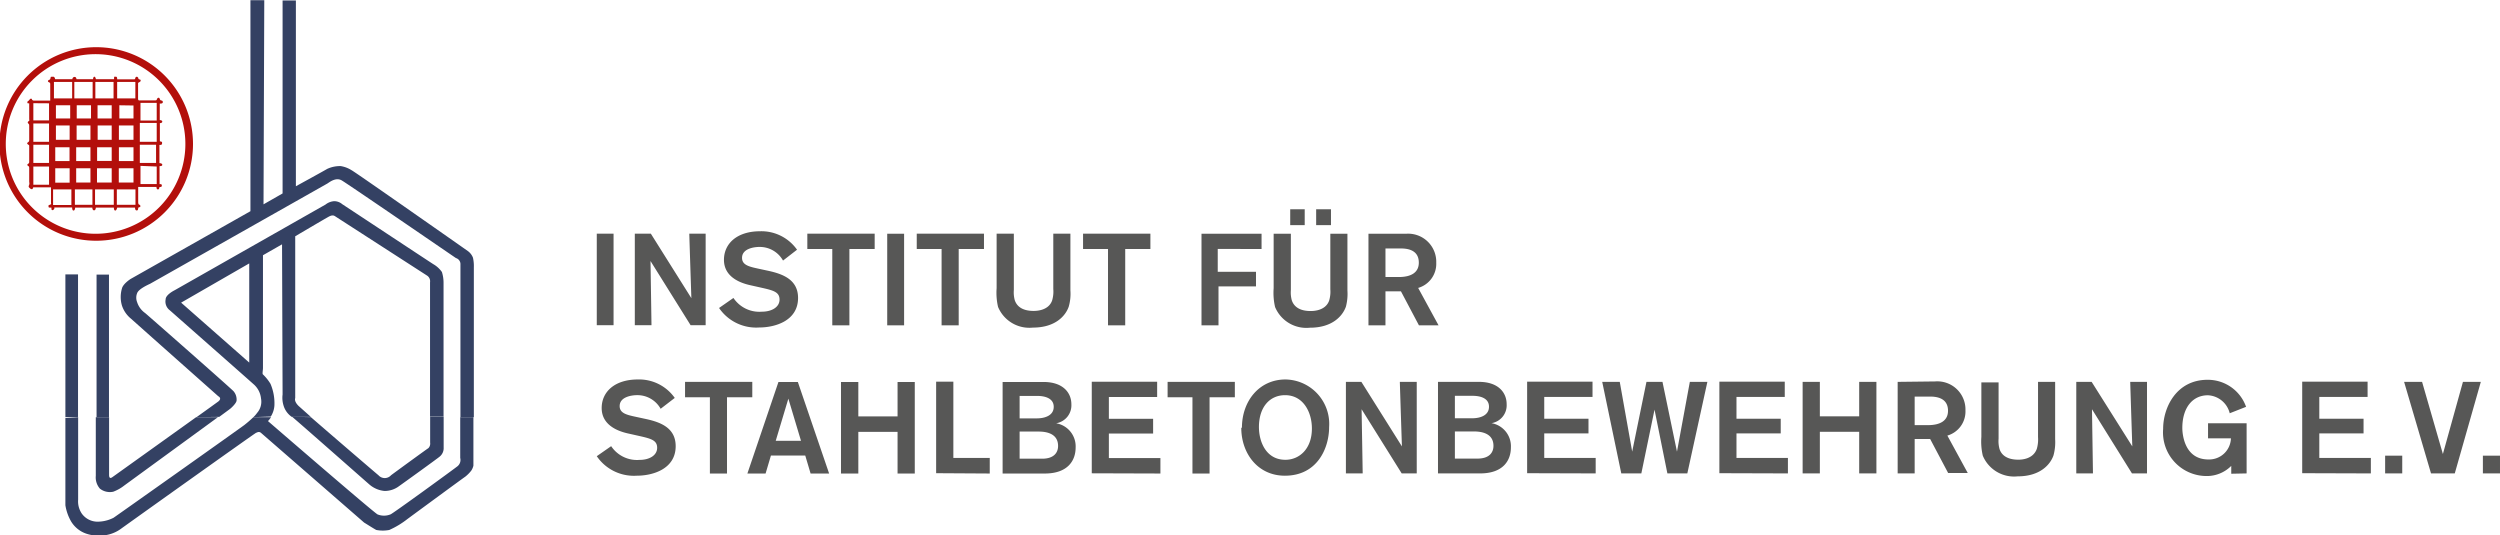
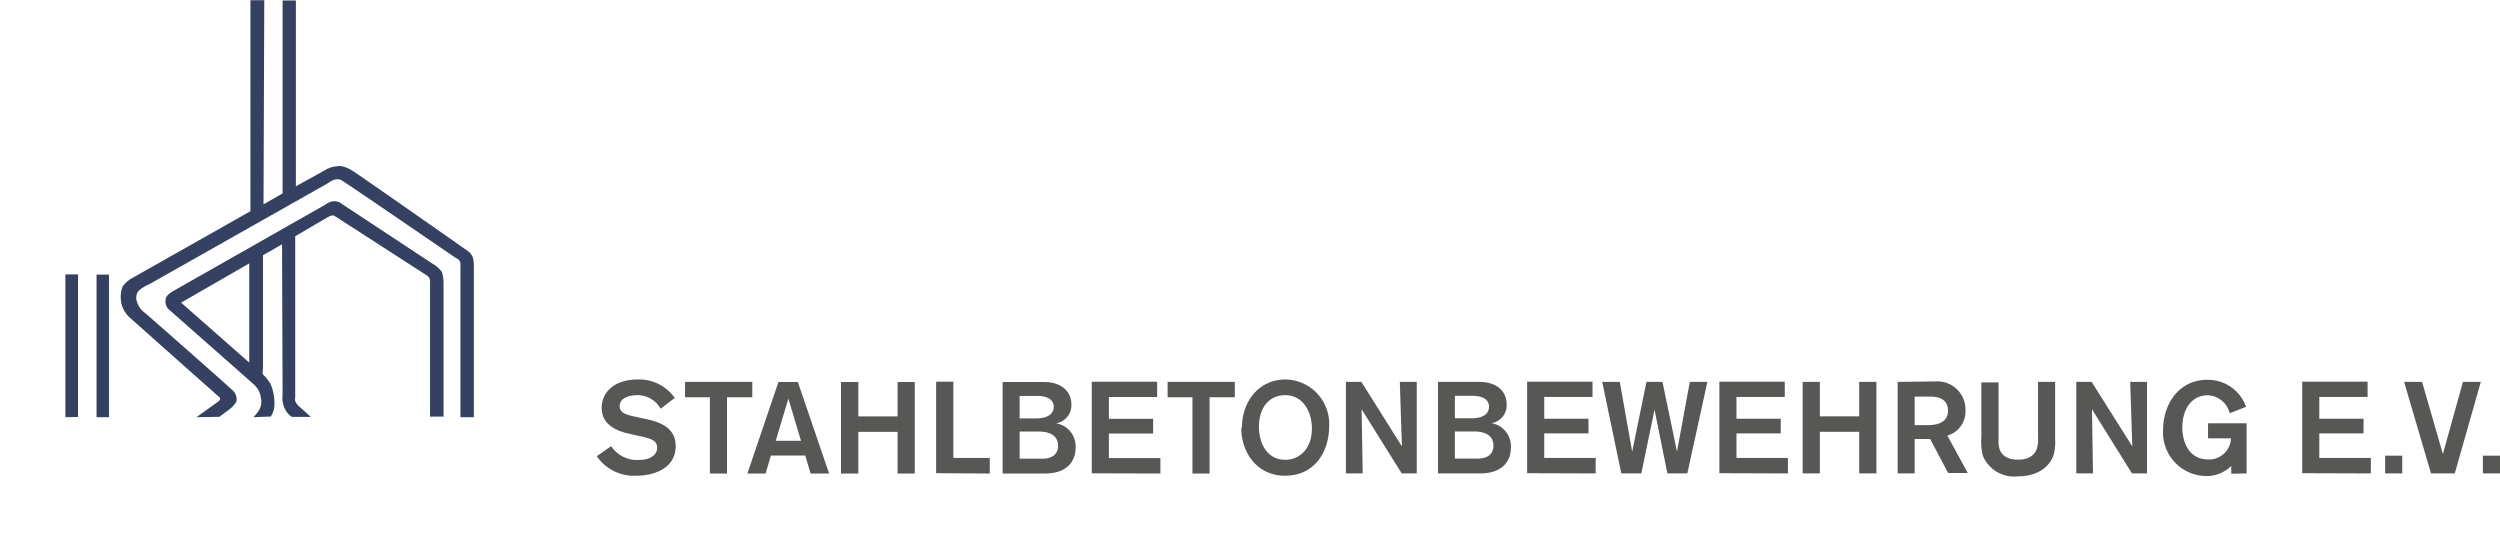
<svg xmlns="http://www.w3.org/2000/svg" id="eb9b871c-c743-4849-be9d-26d5d4eca7b4" data-name="Ebene 1" width="229.4" height="49.11" viewBox="0 0 229.4 49.11">
  <defs>
    <clipPath id="e328e2d4-b304-4f9c-8d4d-bb7736b9b521" transform="translate(-111.75 -234.72)">
-       <rect x="111.75" y="234.72" width="43.44" height="49.11" fill="none" />
-     </clipPath>
+       </clipPath>
  </defs>
  <g>
-     <path d="M168.05,264.56v-8.4h-1.54v8.4Zm8.45,0v-8.4H175c0,.19.19,5.92.19,5.92l-3.72-5.92H170v8.4h1.53c0-.16-.09-5.89-.09-5.89l3.68,5.89Zm8.39-6.92a4,4,0,0,0-3.39-1.7c-2.12,0-3.32,1.13-3.32,2.62s1.33,2.09,2.41,2.33l1.07.24c1.06.24,1.62.39,1.62,1.08s-.71,1.11-1.62,1.11a2.86,2.86,0,0,1-2.61-1.26l-1.32.92a4.12,4.12,0,0,0,3.68,1.79c1.5,0,3.57-.63,3.57-2.71,0-1.69-1.41-2.2-2.73-2.49l-.88-.19c-.89-.19-1.53-.34-1.53-1,0-.89,1.21-1,1.57-1a2.44,2.44,0,0,1,2.19,1.25l1.29-1Zm7.12-.07v-1.41h-6.18v1.41h2.29v7h1.57v-7Zm2.7,7v-8.4h-1.55v8.4Zm7.33-7v-1.41h-6.17v1.41h2.28v7h1.57v-7Zm7.93-1.41H208.4v5.08a2.87,2.87,0,0,1-.11,1.06c-.34.95-1.5.95-1.7.95-1.12,0-1.57-.5-1.73-1a2.78,2.78,0,0,1-.08-.93v-5.16H203.2v5a5.8,5.8,0,0,0,.13,1.72,3.11,3.11,0,0,0,3.2,1.9c2.06,0,3-1.08,3.29-1.93a4.29,4.29,0,0,0,.15-1.48v-5.2Zm7.34,1.41v-1.41h-6.18v1.41h2.29v7H215v-7Zm10.2,0v-1.4H222v8.4h1.56V261H227v-1.34h-3.51v-2.1Zm7.88-1.4h-1.57v5.08a2.87,2.87,0,0,1-.11,1.06c-.34.95-1.5.95-1.7.95-1.12,0-1.57-.5-1.73-1a2.78,2.78,0,0,1-.08-.93v-5.16h-1.58v5a5.8,5.8,0,0,0,.13,1.72,3.11,3.11,0,0,0,3.2,1.9c2.06,0,3-1.08,3.3-1.93a4.61,4.61,0,0,0,.14-1.48v-5.2Zm-1.51-.79v-1.46h-1.36v1.46Zm-2.41,0v-1.46h-1.33v1.46Zm5.85.79v8.4h1.56v-3.12h1.42l1.65,3.12h1.8l-1.87-3.43a2.3,2.3,0,0,0,1.66-2.31,2.58,2.58,0,0,0-2.78-2.66Zm1.56,1.35h1.43c1,0,1.63.39,1.63,1.3s-.71,1.32-1.84,1.32h-1.22v-2.62Z" transform="translate(-111.75 -234.72)" fill="#575756" />
    <path d="M173.67,271.24a4,4,0,0,0-3.39-1.7c-2.12,0-3.32,1.13-3.32,2.62s1.33,2.09,2.4,2.33l1.07.24c1.06.24,1.62.39,1.62,1.08s-.7,1.11-1.62,1.11a2.85,2.85,0,0,1-2.6-1.26l-1.32.92a4.12,4.12,0,0,0,3.67,1.79c1.5,0,3.57-.63,3.57-2.71,0-1.69-1.4-2.2-2.72-2.49l-.88-.19c-.9-.19-1.54-.34-1.54-1,0-.89,1.22-1,1.57-1a2.44,2.44,0,0,1,2.19,1.25l1.3-1Zm7.11-.07v-1.41h-6.17v1.41h2.28v7h1.57v-7Zm7.05,7-2.87-8.4h-1.78l-2.85,8.4H182l.49-1.65h3.15l.49,1.65Zm-2.58-3h-2.32l1.16-3.87,1.16,3.87Zm10.44,3v-8.4h-1.58v3.16h-3.6v-3.16h-1.59v8.4h1.59v-3.82h3.6v3.82Zm6.88,0v-1.43h-3.34v-7h-1.58v8.4Zm1.18-8.4v8.4h3.87c2.16,0,2.83-1.24,2.83-2.38a2.15,2.15,0,0,0-1.79-2.23,1.67,1.67,0,0,0,1.4-1.74c0-1.08-.79-2.05-2.55-2.05Zm1.56,1.28h1.63c.63,0,1.5.18,1.5,1s-.85,1.06-1.55,1.06h-1.58V271Zm0,3.27h1.75c.65,0,1.78.15,1.78,1.32,0,.62-.39,1.17-1.46,1.17h-2.07v-2.49Zm12.92,3.85v-1.42H213.5v-2.25h4.06v-1.35H213.5v-2h4.43v-1.4h-6v8.4Zm6.83-7v-1.41h-6.17v1.41h2.28v7h1.57v-7Zm.59,2.8c0,2.36,1.52,4.4,4,4.4,3,0,4.06-2.56,4.06-4.46a4.08,4.08,0,0,0-4-4.37c-2.43,0-4,2-4,4.43Zm1.62-.06c0-1.85,1-2.93,2.4-2.93,1.67,0,2.46,1.56,2.46,3.06,0,1.9-1.18,2.87-2.43,2.87-1.8,0-2.43-1.69-2.43-3Zm14.48,4.25v-8.4H240.2c0,.19.19,5.92.19,5.92l-3.72-5.92h-1.42v8.4h1.54c0-.16-.1-5.89-.1-5.89l3.68,5.89Zm1.95-8.4v8.4h3.86c2.17,0,2.83-1.24,2.83-2.38a2.15,2.15,0,0,0-1.78-2.23,1.66,1.66,0,0,0,1.39-1.74c0-1.08-.78-2.05-2.54-2.05Zm1.55,1.28h1.63c.64,0,1.5.18,1.5,1s-.84,1.06-1.54,1.06h-1.59V271Zm0,3.27H247c.66,0,1.79.15,1.79,1.32,0,.62-.39,1.17-1.46,1.17h-2.08v-2.49Zm12.92,3.85v-1.42h-4.72v-2.25h4.06v-1.35h-4.06v-2h4.43v-1.4h-6v8.4Zm10.25-8.4h-1.61l-1.18,6.4-1.33-6.4h-1.47l-1.31,6.4-1.14-6.4h-1.61l1.75,8.4h1.84l1.21-5.85,1.18,5.85h1.83l1.84-8.4Zm7.39,8.4v-1.42h-4.72v-2.25h4.06v-1.35h-4.06v-2h4.43v-1.4h-6v8.4Zm8.12,0v-8.4h-1.58v3.16h-3.61v-3.16h-1.58v8.4h1.58v-3.82h3.61v3.82Zm1.95-8.4v8.4h1.56V275h1.42l1.65,3.12h1.8l-1.87-3.43a2.3,2.3,0,0,0,1.66-2.31,2.58,2.58,0,0,0-2.78-2.66Zm1.56,1.35h1.43c1,0,1.63.39,1.63,1.3s-.71,1.32-1.84,1.32h-1.22v-2.62Zm12.89-1.35h-1.57v5.08a3.11,3.11,0,0,1-.11,1.06c-.35,1-1.5,1-1.7,1-1.12,0-1.58-.5-1.73-1a2.78,2.78,0,0,1-.08-.93v-5.16h-1.58v5a5.8,5.8,0,0,0,.13,1.72,3.11,3.11,0,0,0,3.2,1.9c2.06,0,3-1.08,3.29-1.93a4.56,4.56,0,0,0,.15-1.48v-5.2Zm8.43,8.4v-8.4h-1.54c0,.19.19,5.92.19,5.92l-3.73-5.92h-1.41v8.4h1.53c0-.16-.09-5.89-.09-5.89l3.67,5.89Zm9.14,0v-4.6h-3.54v1.38h2.1a2,2,0,0,1-2.07,1.94c-2.3,0-2.39-2.53-2.39-2.89,0-1.85.93-3,2.35-3a2.17,2.17,0,0,1,2,1.65l1.5-.59a3.72,3.72,0,0,0-3.54-2.48c-2.84,0-4.07,2.52-4.07,4.5a4,4,0,0,0,3.94,4.33,3.16,3.16,0,0,0,2.31-.93v.72Zm11.4,0v-1.42h-4.73v-2.25h4.06v-1.35h-4.06v-2H329v-1.4h-6v8.4Zm2.88,0v-1.63h-1.57v1.63Zm7.18-8.4h-1.61l-1.84,6.62L334,269.76h-1.65l2.47,8.4H337l2.39-8.4Zm1.79,8.4v-1.63h-1.57v1.63Z" transform="translate(-111.75 -234.72)" fill="#575756" />
    <g clip-path="url(#e328e2d4-b304-4f9c-8d4d-bb7736b9b521)">
      <path d="M140.28,273c2.05,1.78,6.14,5.29,6.2,5.33a.77.77,0,0,0,1.15,0c.7-.52,3.35-2.45,3.43-2.49a.59.59,0,0,0,.16-.5c0-.06,0-1,0-2.38h1.24c0,1.56,0,2.67,0,2.83a1,1,0,0,1-.38.84c-.1.1-3.37,2.46-3.73,2.71a2.17,2.17,0,0,1-1.32.43,2.47,2.47,0,0,1-1.37-.58c-.12-.1-6.39-5.63-7.11-6.23Zm-18.52,0v5.29c0,.5.31.2.39.15l7.6-5.44h2l-8.61,6.28a3.7,3.7,0,0,1-1,.56,1.48,1.48,0,0,1-1.22-.28,1.56,1.56,0,0,1-.38-1.17V273Zm-2.84,0c0,4,0,7.45,0,7.57a2,2,0,0,0,.33,1.27,1.78,1.78,0,0,0,1.46.75,3.26,3.26,0,0,0,1.46-.36c.13-.08,11.5-8.13,12-8.51A10.66,10.66,0,0,0,135,273h1.62a2.43,2.43,0,0,1-.28.36s9.61,8.31,10.05,8.56a1.58,1.58,0,0,0,1.19,0c.12,0,5.76-4.11,6.14-4.41a.74.74,0,0,0,.26-.77V273h1.24v4a1.39,1.39,0,0,1-.23.91,3.26,3.26,0,0,1-.56.56c-.16.1-4.65,3.4-5.3,3.88a7.87,7.87,0,0,1-1.66,1,3.16,3.16,0,0,1-1.19,0c-.17-.08-1-.61-1.12-.68l-9.46-8.23c-.18-.15-.33-.05-.46,0s-11.7,8.3-12.36,8.78a3.25,3.25,0,0,1-1.21.56,3.65,3.65,0,0,1-2-.09,2.61,2.61,0,0,1-1.4-1.13,4.35,4.35,0,0,1-.52-1.48v-8Z" transform="translate(-111.75 -234.72)" fill="#344163" fill-rule="evenodd" />
    </g>
    <path d="M134.62,258.89l-6.25,3.6,6.25,5.5v-9.1ZM135,273a2.64,2.64,0,0,0,.34-.39,1.56,1.56,0,0,0,.36-1.33,2,2,0,0,0-.61-1.24c-.1-.1-7.41-6.54-7.76-6.85a1,1,0,0,1-.38-1c0-.41.73-.79.83-.84l13.84-7.86a1.43,1.43,0,0,1,.8-.31,1.15,1.15,0,0,1,.74.28c.13.08,8,5.28,8.35,5.5a2.47,2.47,0,0,1,.79.72,3.31,3.31,0,0,1,.15,1c0,.09,0,7.92,0,12.27h-1.24c0-4.14,0-12.22,0-12.32a.63.63,0,0,0-.24-.6l-8.43-5.44c-.12-.08-.26-.18-.6,0s-3.1,1.81-3.1,1.81l0,14.85s-.14.28.31.72l1.12,1h-1.75l0,0a1.92,1.92,0,0,1-.74-1,2.39,2.39,0,0,1-.1-1.05l-.05-13.78-1.75,1v10.35c0,.2-.08.54,0,.59a4.21,4.21,0,0,1,.69.86,4.54,4.54,0,0,1,.36,2,2.16,2.16,0,0,1-.33,1Zm-5.22,0c1.09-.78,1.88-1.35,2-1.44.38-.3,0-.48,0-.48s-7.46-6.62-8-7.11a2.59,2.59,0,0,1-.84-1.21,2.78,2.78,0,0,1,0-1.57c.1-.43.79-.87.79-.87l11-6.22,0-19.36H136l-.07,18.73,1.75-1,0-17.71h1.22l0,17.05s2.72-1.49,2.87-1.59a2.8,2.8,0,0,1,1.24-.26,2.62,2.62,0,0,1,1,.38c.1,0,10.45,7.26,10.66,7.41a1.34,1.34,0,0,1,.48.62,3.47,3.47,0,0,1,.08.88V273H154c0-5.1,0-13.66,0-14a.58.58,0,0,0-.41-.6c-.13-.08-9.93-6.81-10.49-7.13s-1.18.22-1.31.29l-16.27,9.2c-.21.1-1.06.48-1.19.87a1.11,1.11,0,0,0,0,.81,1.94,1.94,0,0,0,.73,1c.11.08,7.87,6.9,8.12,7.18a1.17,1.17,0,0,1,.28.84c0,.25-.53.74-.64.81l-.95.7Zm-9.17,0,0-13.08h1.14V273Zm-2.86,0V259.9h1.16s0,7.19,0,13.08Z" transform="translate(-111.75 -234.72)" fill="#344163" fill-rule="evenodd" />
-     <path d="M116.64,241.76c.14,0,.17.23.17.23h1.58s0-.18.18-.21.2.21.2.21h1.52s0-.21.11-.23.15.23.15.23h1.67a.77.77,0,0,1,0-.15c0-.09,0-.07.06-.08s0,0,.12,0,.1.24.1.24h1.55c.1,0,.1-.06.12-.14a.16.16,0,0,1,.16-.1s.11.08.11.12,0,.1.12.13.1.06.09.13-.06.09-.14.13-.09.07-.09.1,0,1.26,0,1.4.06.16.09.16H126c.07,0,.11,0,.15-.1s.06-.12.14-.14.1.06.14.15a.14.14,0,0,0,.12.1s.15,0,.14.16-.28.12-.28.12v1.52s.23,0,.23.14-.22.14-.22.14v1.67a.53.53,0,0,1,.2.06s0,0,0,.15-.24.12-.24.12v1.67s.26,0,.26.15-.25.12-.25.12v1.66a.53.53,0,0,1,.13,0s.08,0,.08.14-.17.11-.21.13,0,.21-.15.21-.13-.23-.13-.23h-1.68v1.33c0,.12,0,.26.09.3a.13.13,0,0,1,.1.18c0,.1-.12,0-.17.1s0,.25-.16.25-.15-.26-.15-.26h-1.64s-.05.28-.18.27-.12-.27-.12-.27h-1.66s0,.25-.16.25-.16-.25-.16-.25h-1.58s0,.26-.14.27-.13-.28-.13-.28h-1.54c-.21,0,0,0-.14.17s-.22,0-.22,0v-.16h-.14c-.07,0-.13,0-.13-.12s0-.09.15-.15.08-.11.08-.14v-1.45h-1.52c-.15,0-.1,0-.16.12s-.18,0-.22,0l-.1-.1c-.11-.13,0-.19,0-.27a.39.39,0,0,0,0-.23v-1.28c0-.2-.06-.16-.1-.2s-.08-.06-.07-.12,0,0,.11-.11a.18.18,0,0,0,.06-.17s0-1.24,0-1.39,0-.1-.13-.2,0-.17.07-.22a.23.23,0,0,0,.06-.17s0-1.14,0-1.29,0-.13-.1-.25.06-.19.1-.23a.13.13,0,0,0,0-.12v-1.48h-.12c-.06,0-.07-.17,0-.19a.64.64,0,0,0,.17-.17c.07-.09.18-.09.2,0s.16.12.2.11h1.48V242.5c0-.15,0-.18-.13-.24s-.08-.15,0-.2.11,0,.15-.15,0-.13.12-.15Zm8,2.4v1.62h1.49v-1.62Zm-.06,1.84v1.73h1.55V246Zm0,2v1.67h1.49V248Zm-1.93,2.16v1.31H124v-1.31Zm-2,0v1.31H122v-1.31Zm-1.91,0v1.31h1.31v-1.31Zm-1.92,0v1.32h1.32v-1.32Zm0-1.93v1.27h1.31v-1.27Zm1.92,0v1.27h1.31v-1.27Zm1.92,0v1.26H122v-1.26Zm2,0v1.27H124v-1.27Zm0-2v1.32H124v-1.32Zm-1.95,0v1.32H122v-1.32Zm-1.93,0v1.32h1.27v-1.32Zm-1.9,0v1.32h1.26v-1.32Zm0-1.85v1.21h1.31v-1.21Zm1.91,0v1.21h1.31v-1.21Zm1.91,0v1.21H122v-1.21Zm2,0v1.21H124V244.4Zm1.94,5.56v1.67h1.49V250Zm-2.17,2.16v1.41h1.71v-1.41Zm-2,0v1.41h1.72v-1.41Zm-1.85,0v1.41h1.61v-1.41Zm-2,0v1.43h1.68v-1.43ZM114.81,250v1.67h1.44V250Zm0-2v1.67h1.44V248Zm0-1.95v1.68h1.44v-1.68Zm0-1.86v1.58h1.44V244.2Zm7.69-1.95v1.51h1.67v-1.51Zm-2,0v1.51h1.67v-1.51Zm-1.93,0v1.51h1.68v-1.51Zm-1.87,0v1.51h1.67v-1.51Zm-4.42,5.69a8.24,8.24,0,1,0,8.24-8.24,8.24,8.24,0,0,0-8.24,8.24Zm-.58,0a8.88,8.88,0,1,1,8.87,8.88,8.87,8.87,0,0,1-8.87-8.88Z" transform="translate(-111.75 -234.72)" fill="#b30f0b" />
  </g>
</svg>